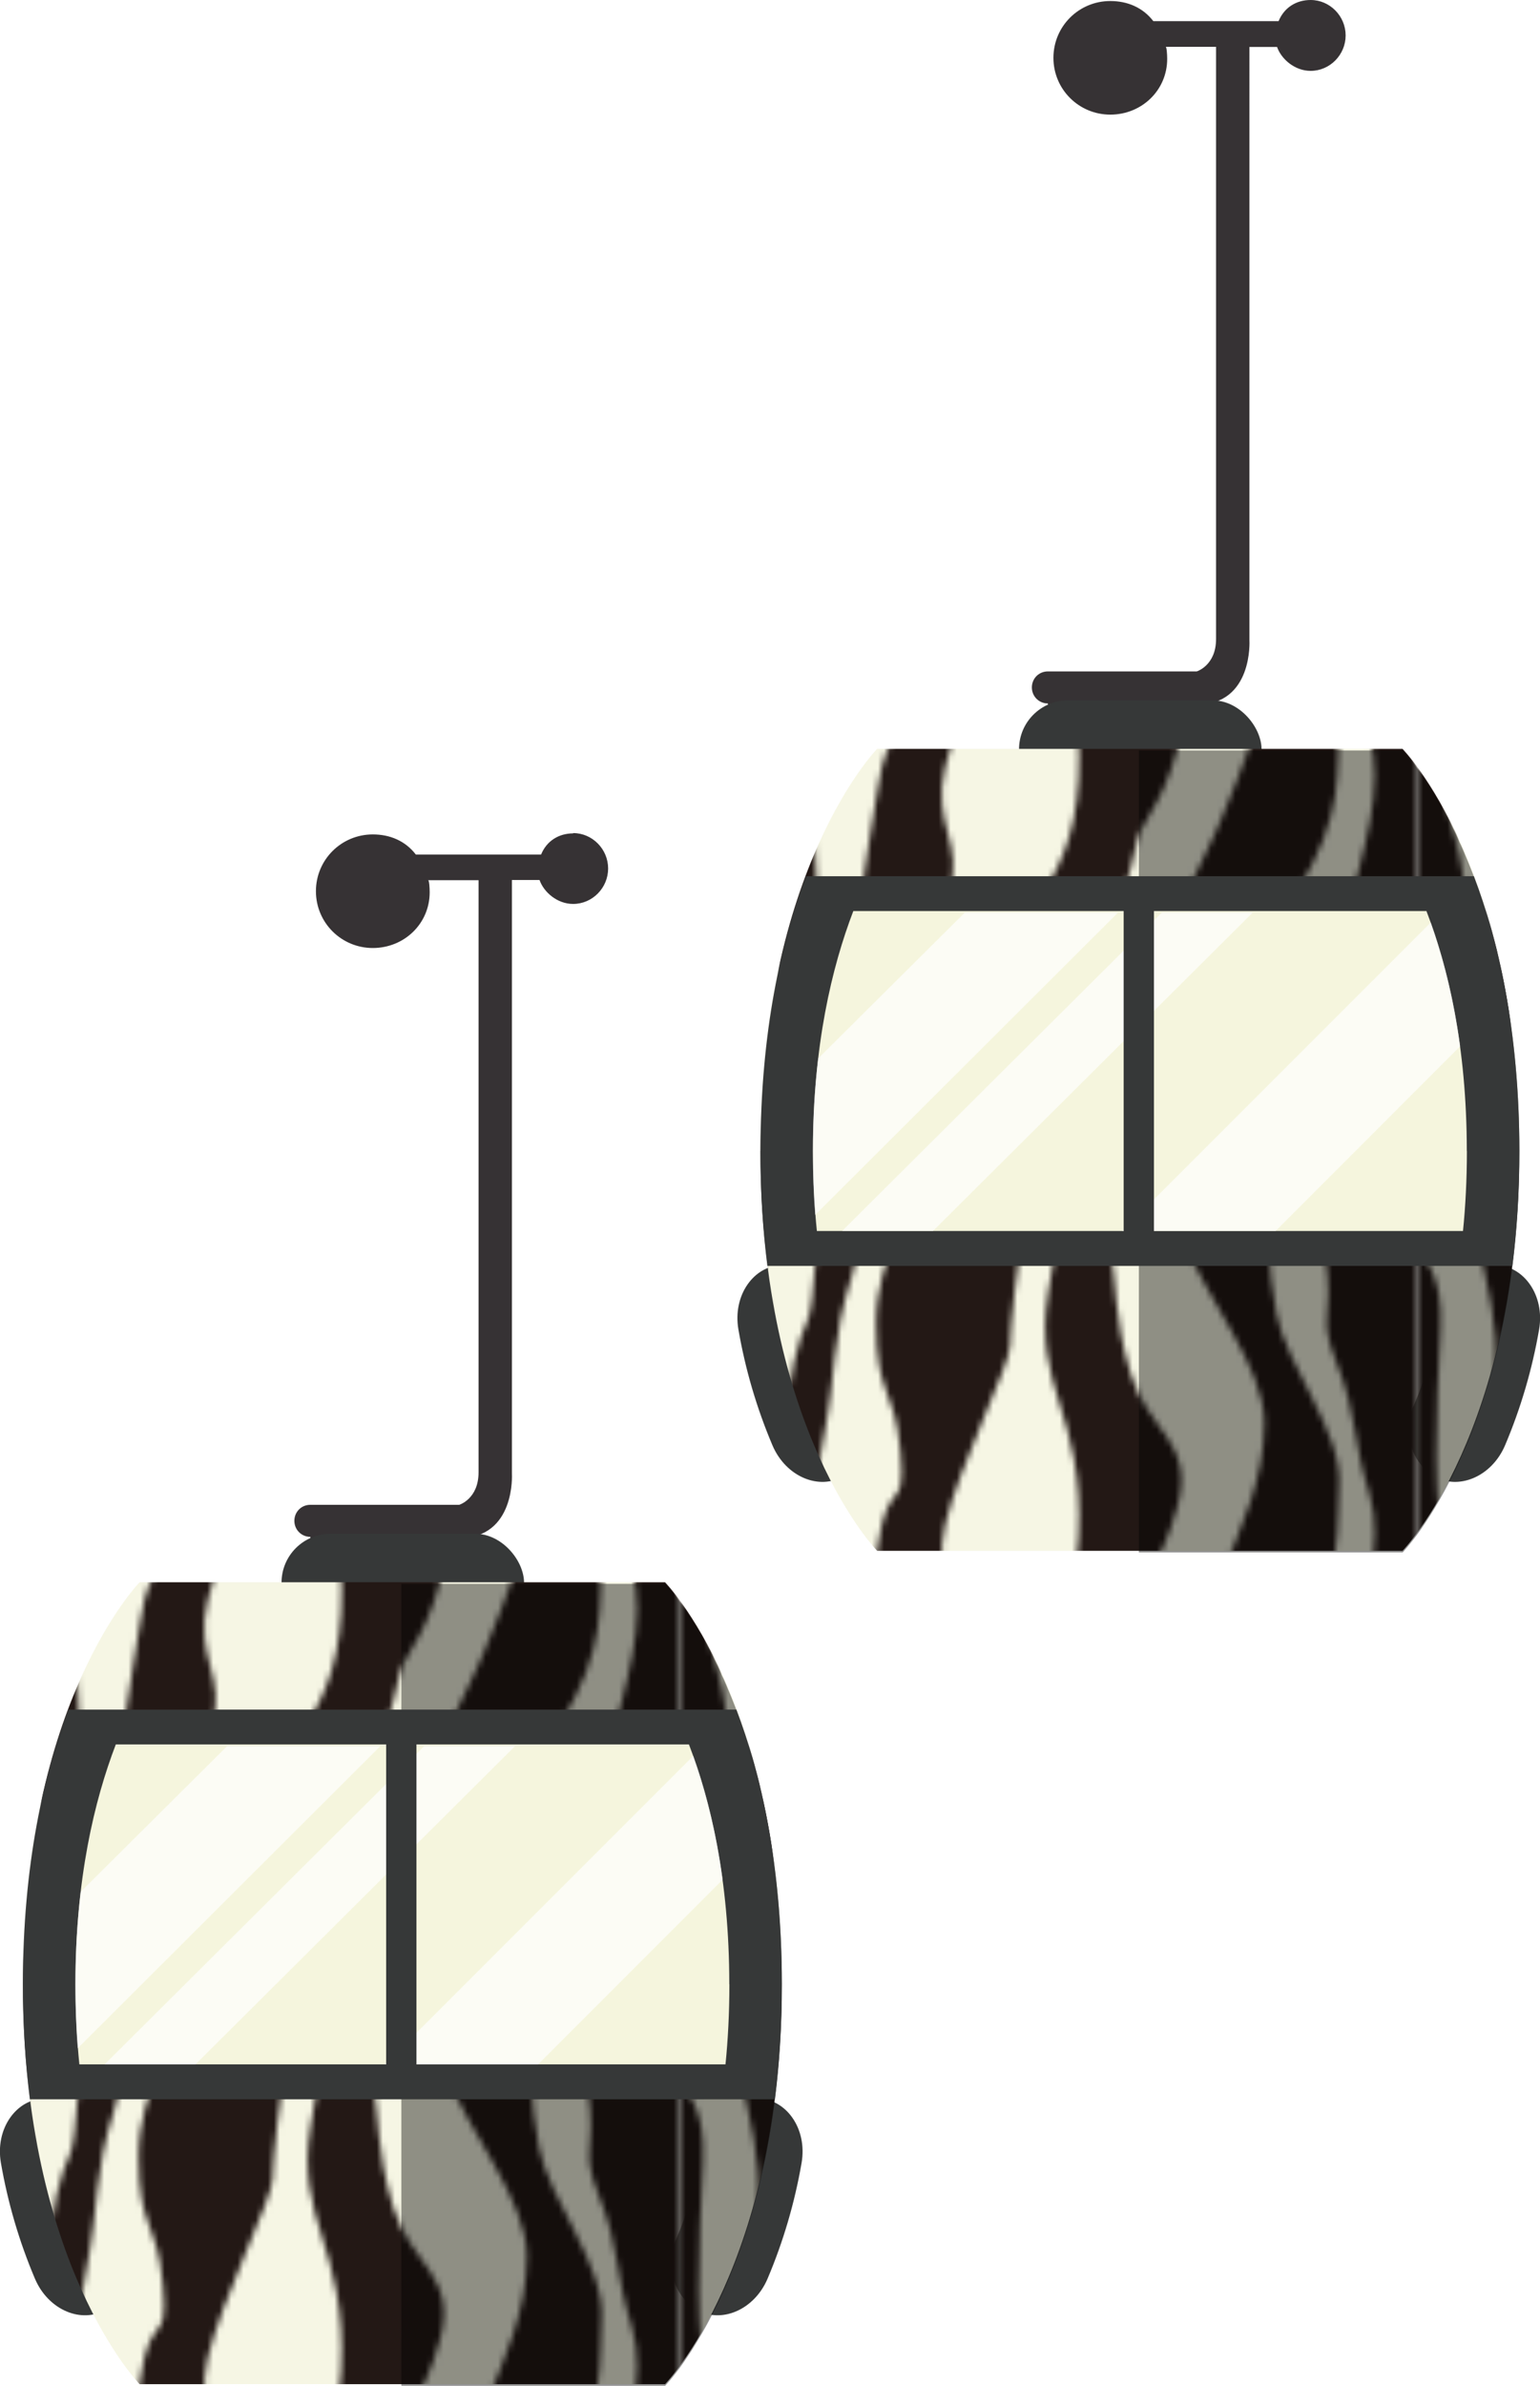
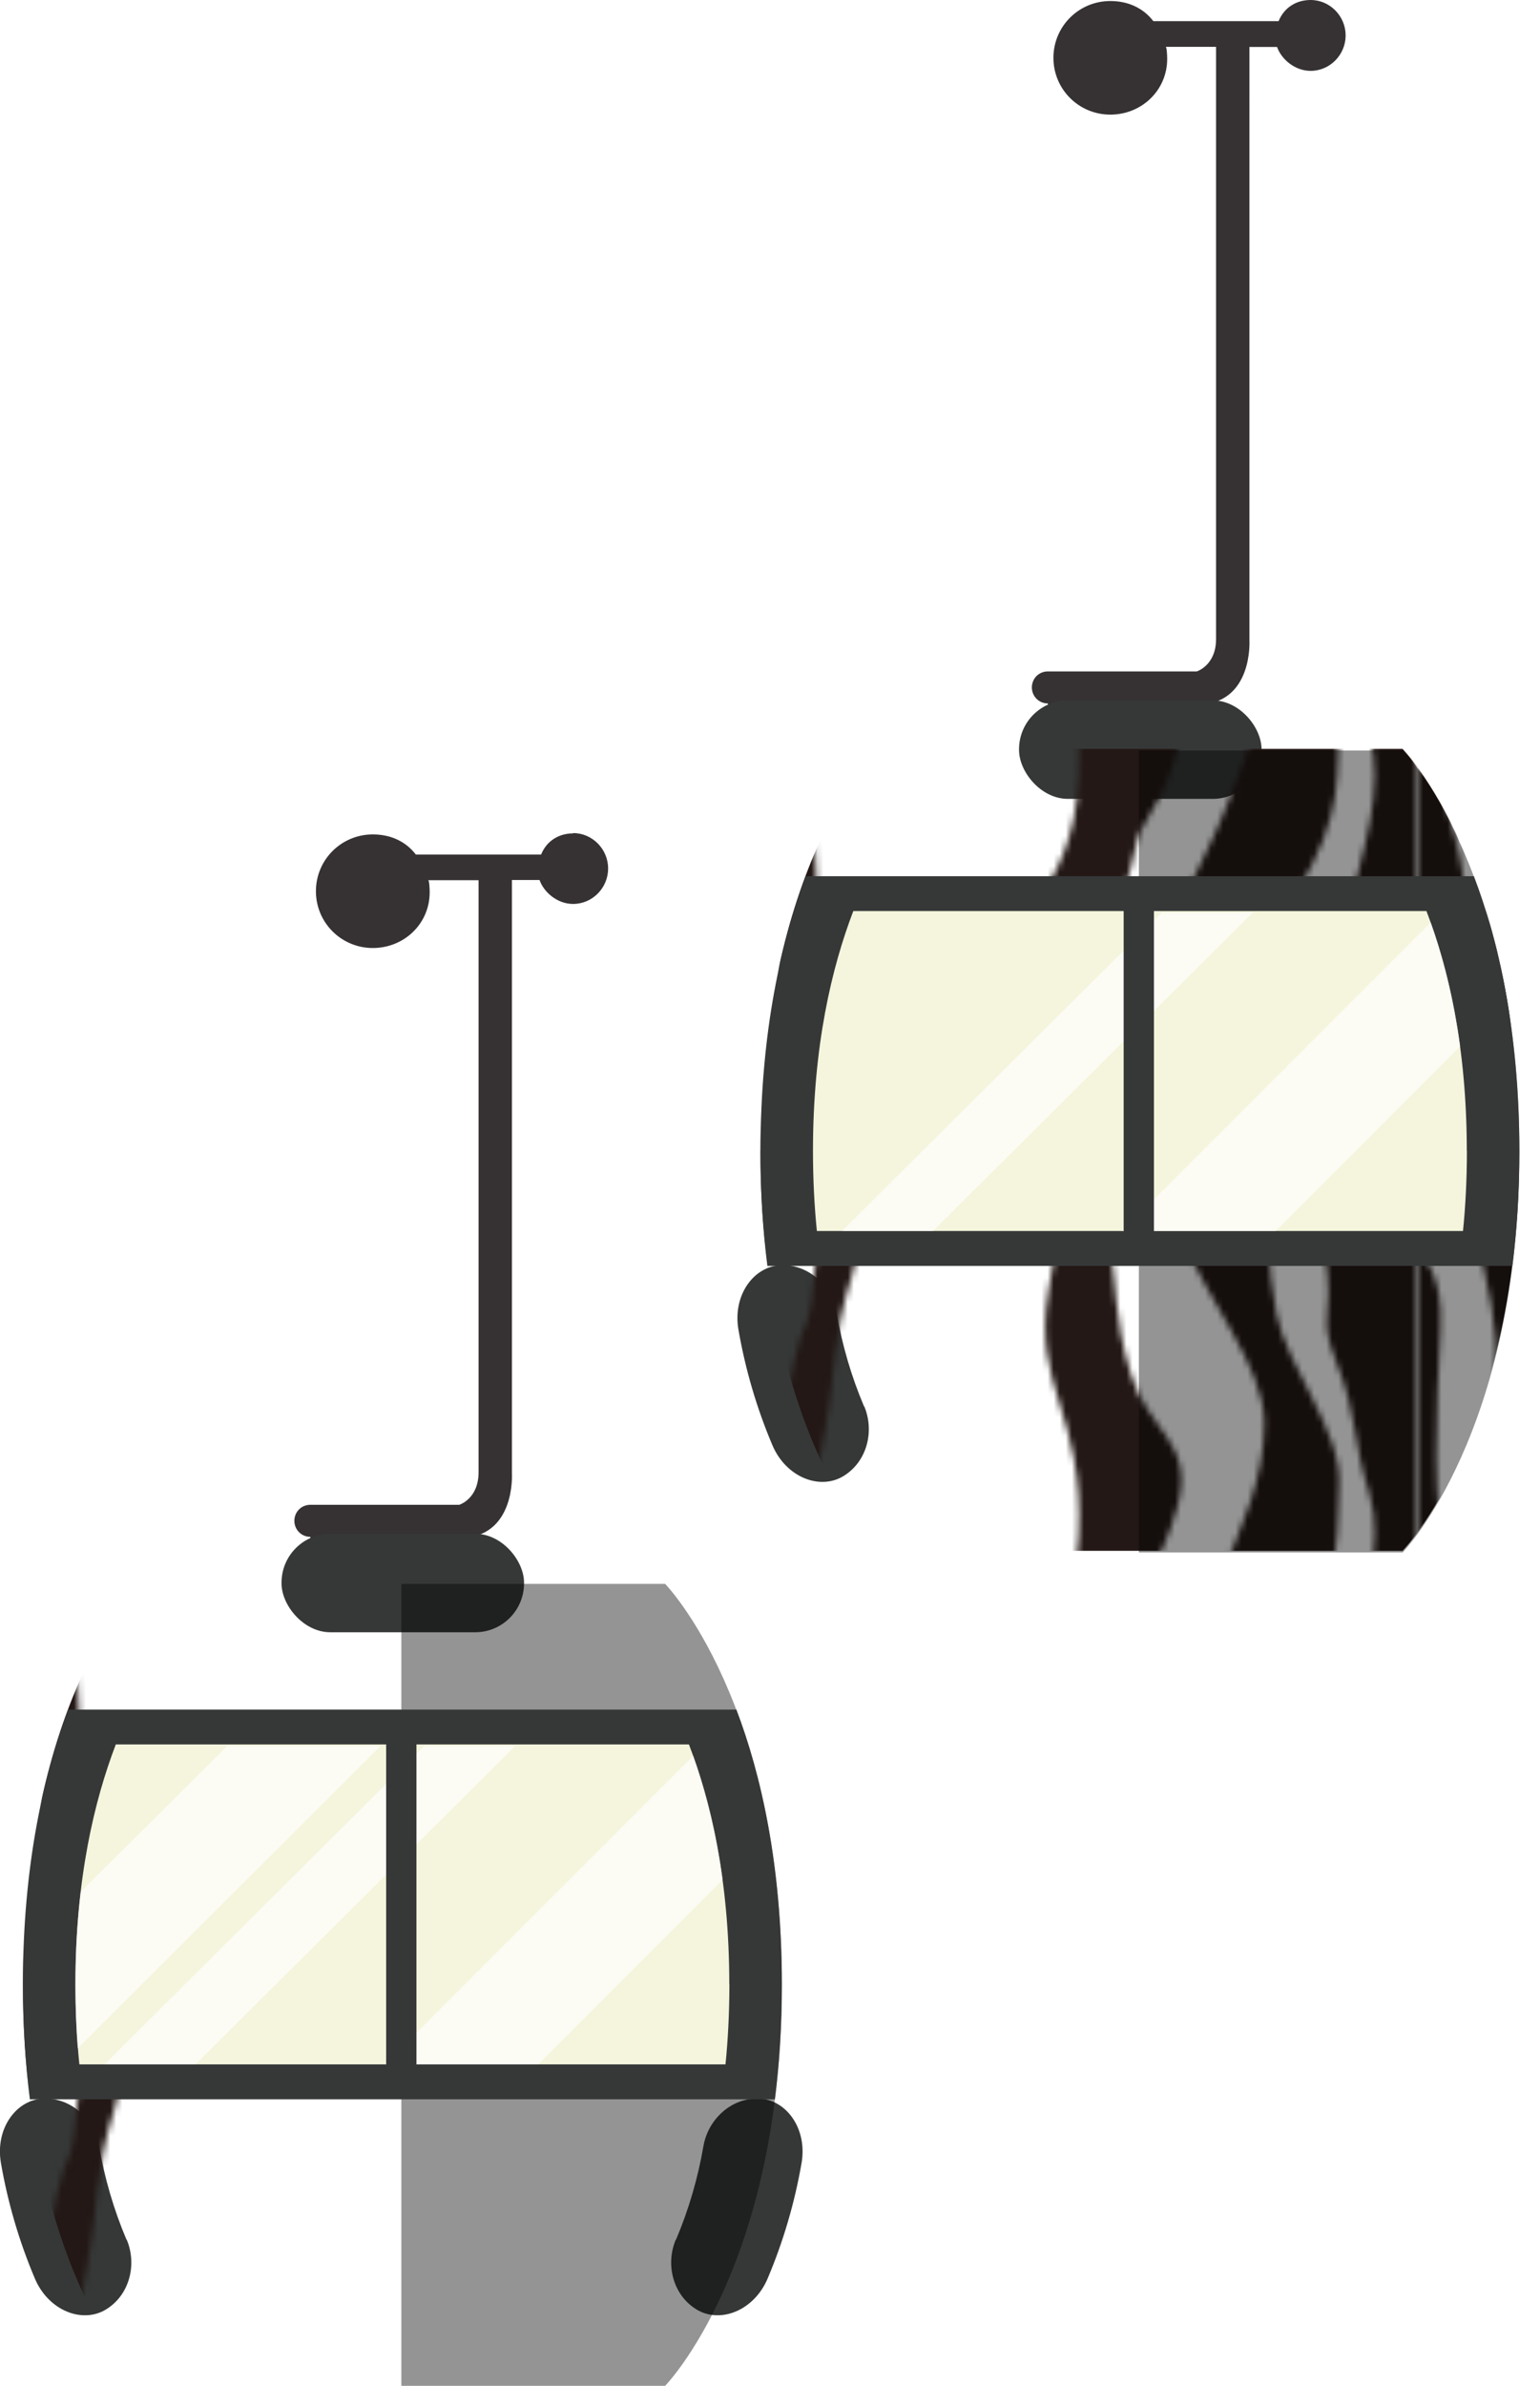
<svg xmlns="http://www.w3.org/2000/svg" xmlns:xlink="http://www.w3.org/1999/xlink" id="_レイヤー_2" viewBox="0 0 149.99 232.29">
  <defs>
    <style>.cls-1{fill:url(#_シマウマ);}.cls-1,.cls-2,.cls-3,.cls-4,.cls-5,.cls-6,.cls-7,.cls-8,.cls-9,.cls-10{stroke-width:0px;}.cls-2{fill:none;}.cls-3{fill:#fff;opacity:.7;}.cls-4{opacity:.42;}.cls-5{fill:url(#_シマウマ-2);}.cls-6{fill:#f6f6e4;}.cls-7{fill:#363234;}.cls-8{fill:#363838;}.cls-9{fill:#231815;}.cls-10{fill:#f5f5dd;}</style>
    <pattern id="_シマウマ" x="0" y="0" width="124.42" height="124.42" patternTransform="translate(-8932.96 -7565.96) scale(.59)" patternUnits="userSpaceOnUse" viewBox="0 0 124.42 124.42">
      <rect class="cls-2" x="0" y="0" width="124.42" height="124.42" />
-       <rect class="cls-6" x="0" y="0" width="124.42" height="124.42" />
      <path class="cls-9" d="M30.62,126.91c-1.12-3.12-3.28-15.49-4.67-21.8-1.46-6.62,0-3.67-.67-12.67s0-11.33,0-14-.67-8,1.33-18,1.21-15.77,4.55-26.11c3.33-10.33,1.67-26,1.67-26l-5.67-15s-1,13.67-1,15.33,1.67,5.33.33,11.33c-1.33,6-1.33,19-2.67,21.67-1.33,2.67-3.33,9.33-3.33,17.33s1,12.33,1,12.33c-3-1.67-4.33-8.33-4.33-12s-1.67-6.67,0-9.67c1.67-3-.55-12.89-.55-15.89s.67-8,0-16c-.23-2.82-.06-7.75-1.72-10.09-1.67-2.33-1.67-9-1.67-10.33S4.35.03,4.35.03c0,0,.79,4.6,3.21,12.99,1.67,5.77-.28,6.42,1.72,14.75s3.55,14.89,3.21,21.23c-.33,6.33,2.33,21,2.33,26s2.33,4.33.67,10.67c-1.67,6.33-6.68,14.41-2.79,21.48.17,3.15-1.83,7.15-3.21,8.9s-7.34,6-4.46,10.12h8.34s-.17-1.13-.12-3.88c.05-2.67,1.12-4.12,2.38-7.12s1.75-6.75,1.25-9c3.12,2.75,5.88,5.75,6.38,11.38s3,5.62,3.38,6.75,3.99,2.62,3.99,2.62Z" />
-       <path class="cls-9" d="M37.38-.21c.37,7.16,5.77,13.9,5.14,18.92-.67,5.33-7.33,11.33-7.33,23.33s3,10.33,4,21c1,10.67-2,4-3.67,15.33-1.67,11.33-3.67,18-2.33,27.67,1.33,9.67,3,11.5,4.33,19,1.34,7.56-.67,14.33,5.33,8,6-6.33,9.83-7.4,9.15-8.65-2.88-5.24-7.48-20.02-4.81-28.35,2.67-8.33-2.9-11.27-.57-20.93,2.33-9.67,10.67-26.33,10.67-29.33s1.24-13.73,2.24-20.07c1-6.33.67-11-4.67-20.33-1.27-2.23-2.17-3.96-2.98-5.65l-14.49.06Z" />
      <path class="cls-9" d="M59.42-.33c1.05,2.22,3.08,5.76,4.82,15.33,1.91,10.5,2.04,5.77-.63,21.77-2.67,16,6,20,5,40.33-1,20.33-13.04,22.56-12.37,32.56s9,31.67,10,32.67,5,3.33,5-4.33-2-18-.67-24.67c1.33-6.67,6.33-18.67,7.33-24.33,1-5.67,4-6,7-16.67s-4.63-12.23-7.63-21.89c-3-9.67-2.33-16-3.33-19.33s-2.52-10.24-2.7-17.11c-.18-6.67-.53-8.5-.95-14.52l-10.88.19Z" />
      <path class="cls-9" d="M96.83,103.75c1.04,1.83-1.2,11.22-1.55,21.07l-13.94.1c.27-2,.86-4.11,1.15-6.5.37-3.02,0-9.08,0-9.08-.33-7,7-18.67,10-26.33,3-7.67,6.79-15.23,6.79-24.56s-9.45-20.11-13.79-31.11c-4.33-11-6.33-17.67-3-33.33,0,0,12.92-17.14,14.33-14.67,1.33,2.33-1.48,17.07-2.33,29.33-.49,7.11,4.45,13.11,5.12,16.11.67,3,0,7,1.67,15.67,1.67,8.67,11,19.67,10.33,28.33-.49,6.42,1.12,14.11-7,27-1.5,2.38-7.79,7.98-7.79,7.98Z" />
      <path class="cls-9" d="M118.33-.62c-.08,6.1-1.62,12.81.92,21.28,3,10,9.58,9,8.92,22.33-.67,13.49-1.48,29.24,1.08,39,1.67,6.33,4.67,14.33,1.33,22.33-6.26,15.01-11.43,9.23-12.33,20.33-1,12.33-3.42,14-3.42,14-3-5-5-6.67-5.33-13.67-.33-7,.08-13,3.08-24.33,3-11.33,6.67-22.33,4-30.67-2.67-8.33-2-13-5.33-21.33-3.33-8.33-.3-6.56-1.96-18.23-2.37-16.57-.54-12.29-.54-21.4,0-3.2.46-5.66.75-9.37l8.83-.28Z" />
      <path class="cls-9" d="M-2.29,27.27c2.95,4.05,6.1,6.31,5.63,15.73-.67,13.49-1.48,29.24,1.08,39,1.67,6.33,4.67,14.33,1.33,22.33-3.47,8.34-6.61,10.26-8.88,12.23l.83-89.29Z" />
    </pattern>
    <pattern id="_シマウマ-2" patternTransform="translate(-9004.79 -7484.82) scale(.59)" xlink:href="#_シマウマ" />
  </defs>
  <g id="_レイヤー_1-2">
    <path class="cls-7" d="M127.65,0c-1.39,0-2.58.73-3.12,2.06h-12.2c-1.02-1.33-2.52-1.96-4.19-1.96-3.06,0-5.54,2.46-5.54,5.53s2.48,5.53,5.54,5.53,5.54-2.37,5.54-5.43c0-.44-.05-1.17-.15-1.17h4.91v57.65c0,2.59-1.88,3.16-1.88,3.16h-14.5c-.89,0-1.56.7-1.56,1.56s.68,1.56,1.56,1.56v.12h14.5c5.51,0,5.13-6.27,5.13-6.27V4.57h2.69c.41,1.18,1.72,2.33,3.27,2.33,1.88,0,3.41-1.57,3.41-3.45s-1.53-3.45-3.41-3.45Z" />
    <rect class="cls-8" x="99.25" y="68.19" width="23.62" height="9.59" rx="4.76" ry="4.76" />
    <path class="cls-8" d="M84.17,136.91c1.03,2.44.27,5.42-2.03,6.81h0c-2.29,1.39-5.58.12-6.91-3.01-1.53-3.61-2.64-7.39-3.31-11.26-.58-3.36,1.51-6.2,4.18-6.27h0c2.68-.08,4.93,2.03,5.38,4.63.54,3.13,1.43,6.18,2.67,9.11Z" />
-     <path class="cls-8" d="M137.65,136.91c-1.03,2.44-.27,5.42,2.03,6.81h0c2.29,1.39,5.58.12,6.91-3.01,1.53-3.61,2.64-7.39,3.31-11.26.58-3.36-1.51-6.2-4.18-6.27h0c-2.68-.08-4.93,2.03-5.38,4.63-.54,3.13-1.43,6.18-2.67,9.11Z" />
    <path class="cls-1" d="M136.6,72.91h-51.17s-11.37,11.61-11.37,39.04,11.37,39.04,11.37,39.04h51.17s11.37-11.61,11.37-39.04-11.37-39.04-11.37-39.04Z" />
    <path class="cls-4" d="M111.02,73.06h-.1v78.09h25.69s11.37-11.61,11.37-39.04-11.37-39.04-11.37-39.04h-25.59Z" />
    <path class="cls-8" d="M74.06,112.06c0,4.08.25,7.79.68,11.19h72.56c.43-3.4.68-7.11.68-11.19,0-11.69-2.06-20.55-4.43-26.75h-65.05c-2.37,6.2-4.43,15.06-4.43,26.75Z" />
    <path class="cls-10" d="M142.86,112.06c0-10.25-1.84-17.89-3.93-23.36h-55.82c-2.09,5.46-3.93,13.1-3.93,23.36,0,2.78.14,5.43.38,7.79h62.93c.24-2.36.38-5.01.38-7.79Z" />
-     <path class="cls-3" d="M93.96,88.86l-14.27,14.19c-.33,2.77-.52,5.75-.52,9.04,0,2.16.08,4.26.23,6.19l29.48-29.42h-14.93Z" />
    <path class="cls-3" d="M124.24,119.85l17.97-17.98c-.64-4.8-1.7-8.8-2.86-12.05l-30.03,30.03h14.93Z" />
    <polygon class="cls-3" points="82.02 119.85 90.87 119.85 122 88.86 113.15 88.86 82.02 119.85" />
    <rect class="cls-8" x="109.44" y="86.94" width="2.95" height="34.25" />
    <path class="cls-7" d="M55.82,81.14c-1.39,0-2.58.73-3.12,2.06h-12.2c-1.02-1.33-2.52-1.96-4.19-1.96-3.06,0-5.54,2.46-5.54,5.53s2.48,5.53,5.54,5.53,5.54-2.37,5.54-5.43c0-.44-.05-1.17-.15-1.17h4.91v57.65c0,2.59-1.88,3.16-1.88,3.16h-14.5c-.89,0-1.56.7-1.56,1.56s.68,1.56,1.56,1.56v.12h14.5c5.51,0,5.13-6.27,5.13-6.27v-57.8h2.69c.41,1.18,1.72,2.33,3.27,2.33,1.88,0,3.41-1.57,3.41-3.45s-1.53-3.45-3.41-3.45Z" />
    <rect class="cls-8" x="27.42" y="149.33" width="23.62" height="9.59" rx="4.76" ry="4.76" />
    <path class="cls-8" d="M12.34,218.05c1.03,2.44.27,5.42-2.03,6.81h0c-2.29,1.39-5.58.12-6.91-3.01-1.53-3.61-2.64-7.39-3.31-11.26-.58-3.36,1.51-6.2,4.18-6.27h0c2.68-.08,4.93,2.03,5.38,4.63.54,3.13,1.43,6.18,2.67,9.11Z" />
    <path class="cls-8" d="M65.82,218.05c-1.03,2.44-.27,5.42,2.03,6.81h0c2.29,1.39,5.58.12,6.91-3.01,1.53-3.61,2.64-7.39,3.31-11.26.58-3.36-1.51-6.2-4.18-6.27h0c-2.68-.08-4.93,2.03-5.38,4.63-.54,3.13-1.43,6.18-2.67,9.11Z" />
-     <path class="cls-5" d="M64.77,154.05H13.6s-11.37,11.61-11.37,39.04,11.37,39.04,11.37,39.04h51.17s11.37-11.61,11.37-39.04-11.37-39.04-11.37-39.04Z" />
+     <path class="cls-5" d="M64.77,154.05H13.6s-11.37,11.61-11.37,39.04,11.37,39.04,11.37,39.04s11.37-11.61,11.37-39.04-11.37-39.04-11.37-39.04Z" />
    <path class="cls-4" d="M39.19,154.2h-.1v78.09h25.69s11.37-11.61,11.37-39.04-11.37-39.04-11.37-39.04h-25.59Z" />
    <path class="cls-8" d="M2.23,193.2c0,4.08.25,7.79.68,11.19h72.56c.43-3.4.68-7.11.68-11.19,0-11.69-2.06-20.55-4.43-26.75H6.66c-2.37,6.2-4.43,15.06-4.43,26.75Z" />
    <path class="cls-10" d="M71.03,193.2c0-10.25-1.84-17.89-3.93-23.36H11.28c-2.09,5.46-3.93,13.1-3.93,23.36,0,2.78.14,5.43.38,7.79h62.93c.24-2.36.38-5.01.38-7.79Z" />
    <path class="cls-3" d="M22.13,170l-14.27,14.19c-.33,2.77-.52,5.75-.52,9.04,0,2.16.08,4.26.23,6.19l29.48-29.42h-14.93Z" />
    <path class="cls-3" d="M52.41,200.99l17.97-17.98c-.64-4.8-1.7-8.8-2.86-12.05l-30.03,30.03h14.93Z" />
    <polygon class="cls-3" points="10.19 200.99 19.04 200.99 50.17 170 41.32 170 10.19 200.99" />
    <rect class="cls-8" x="37.61" y="168.08" width="2.95" height="34.25" />
  </g>
</svg>